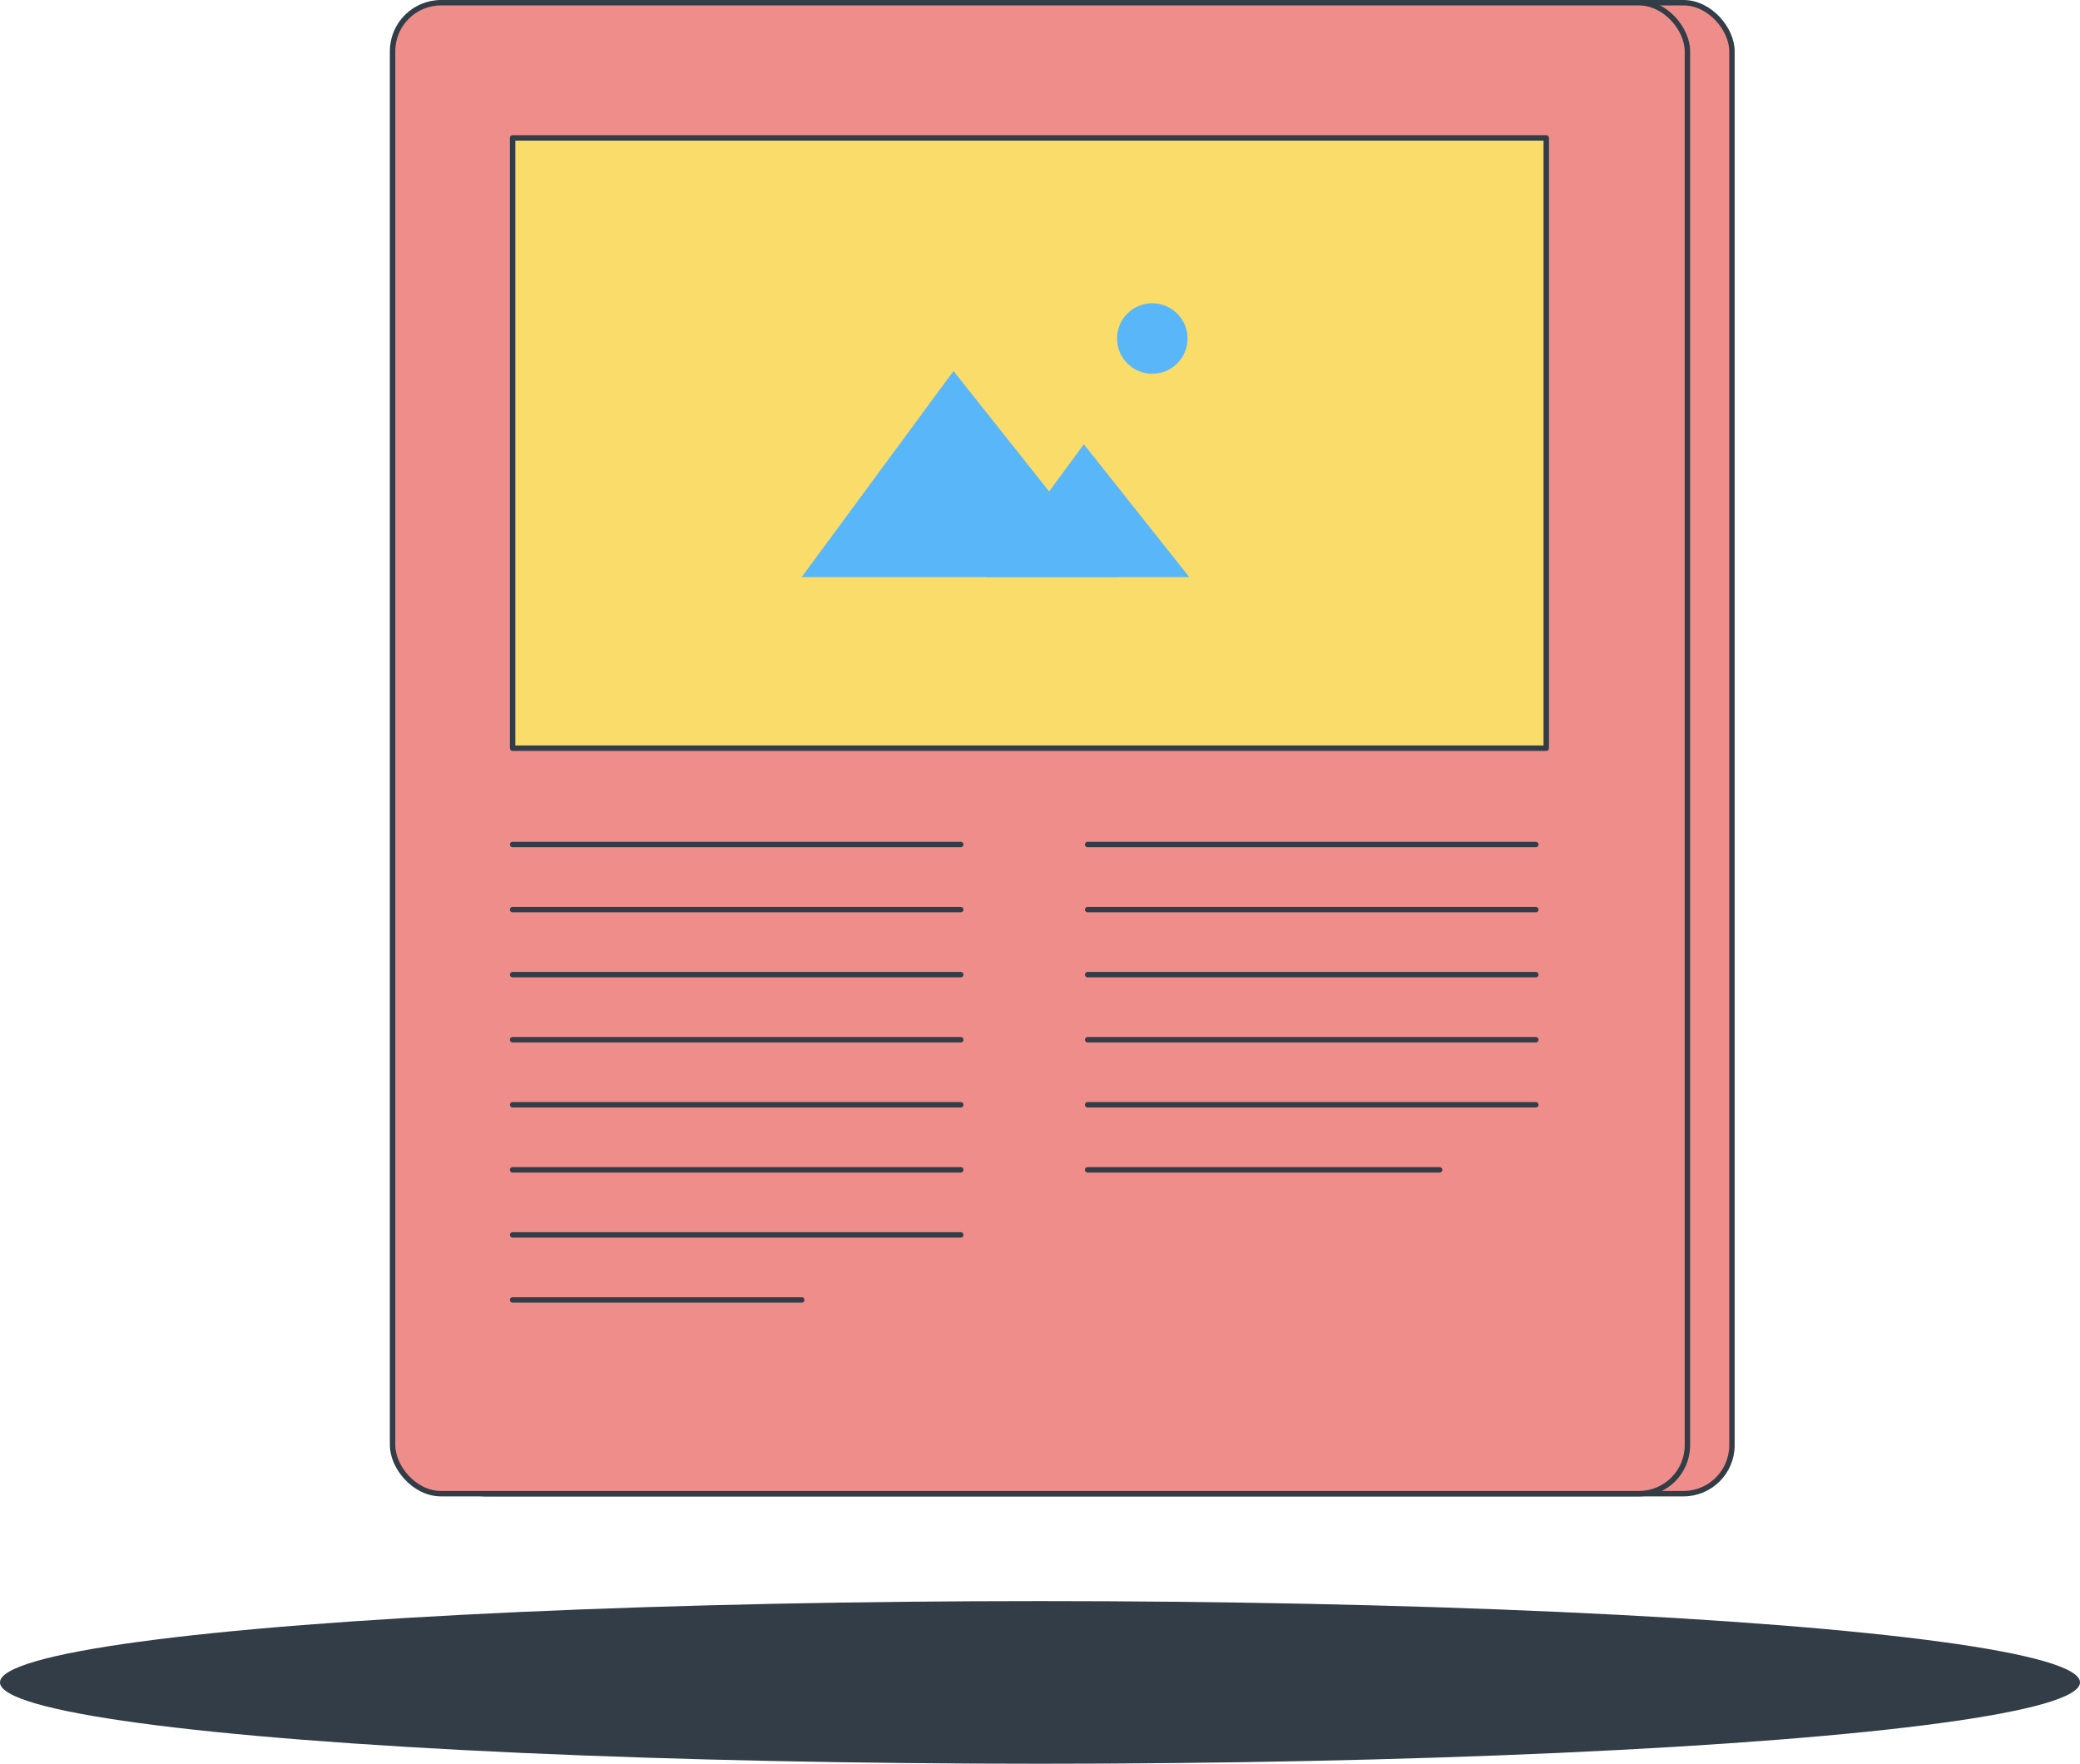
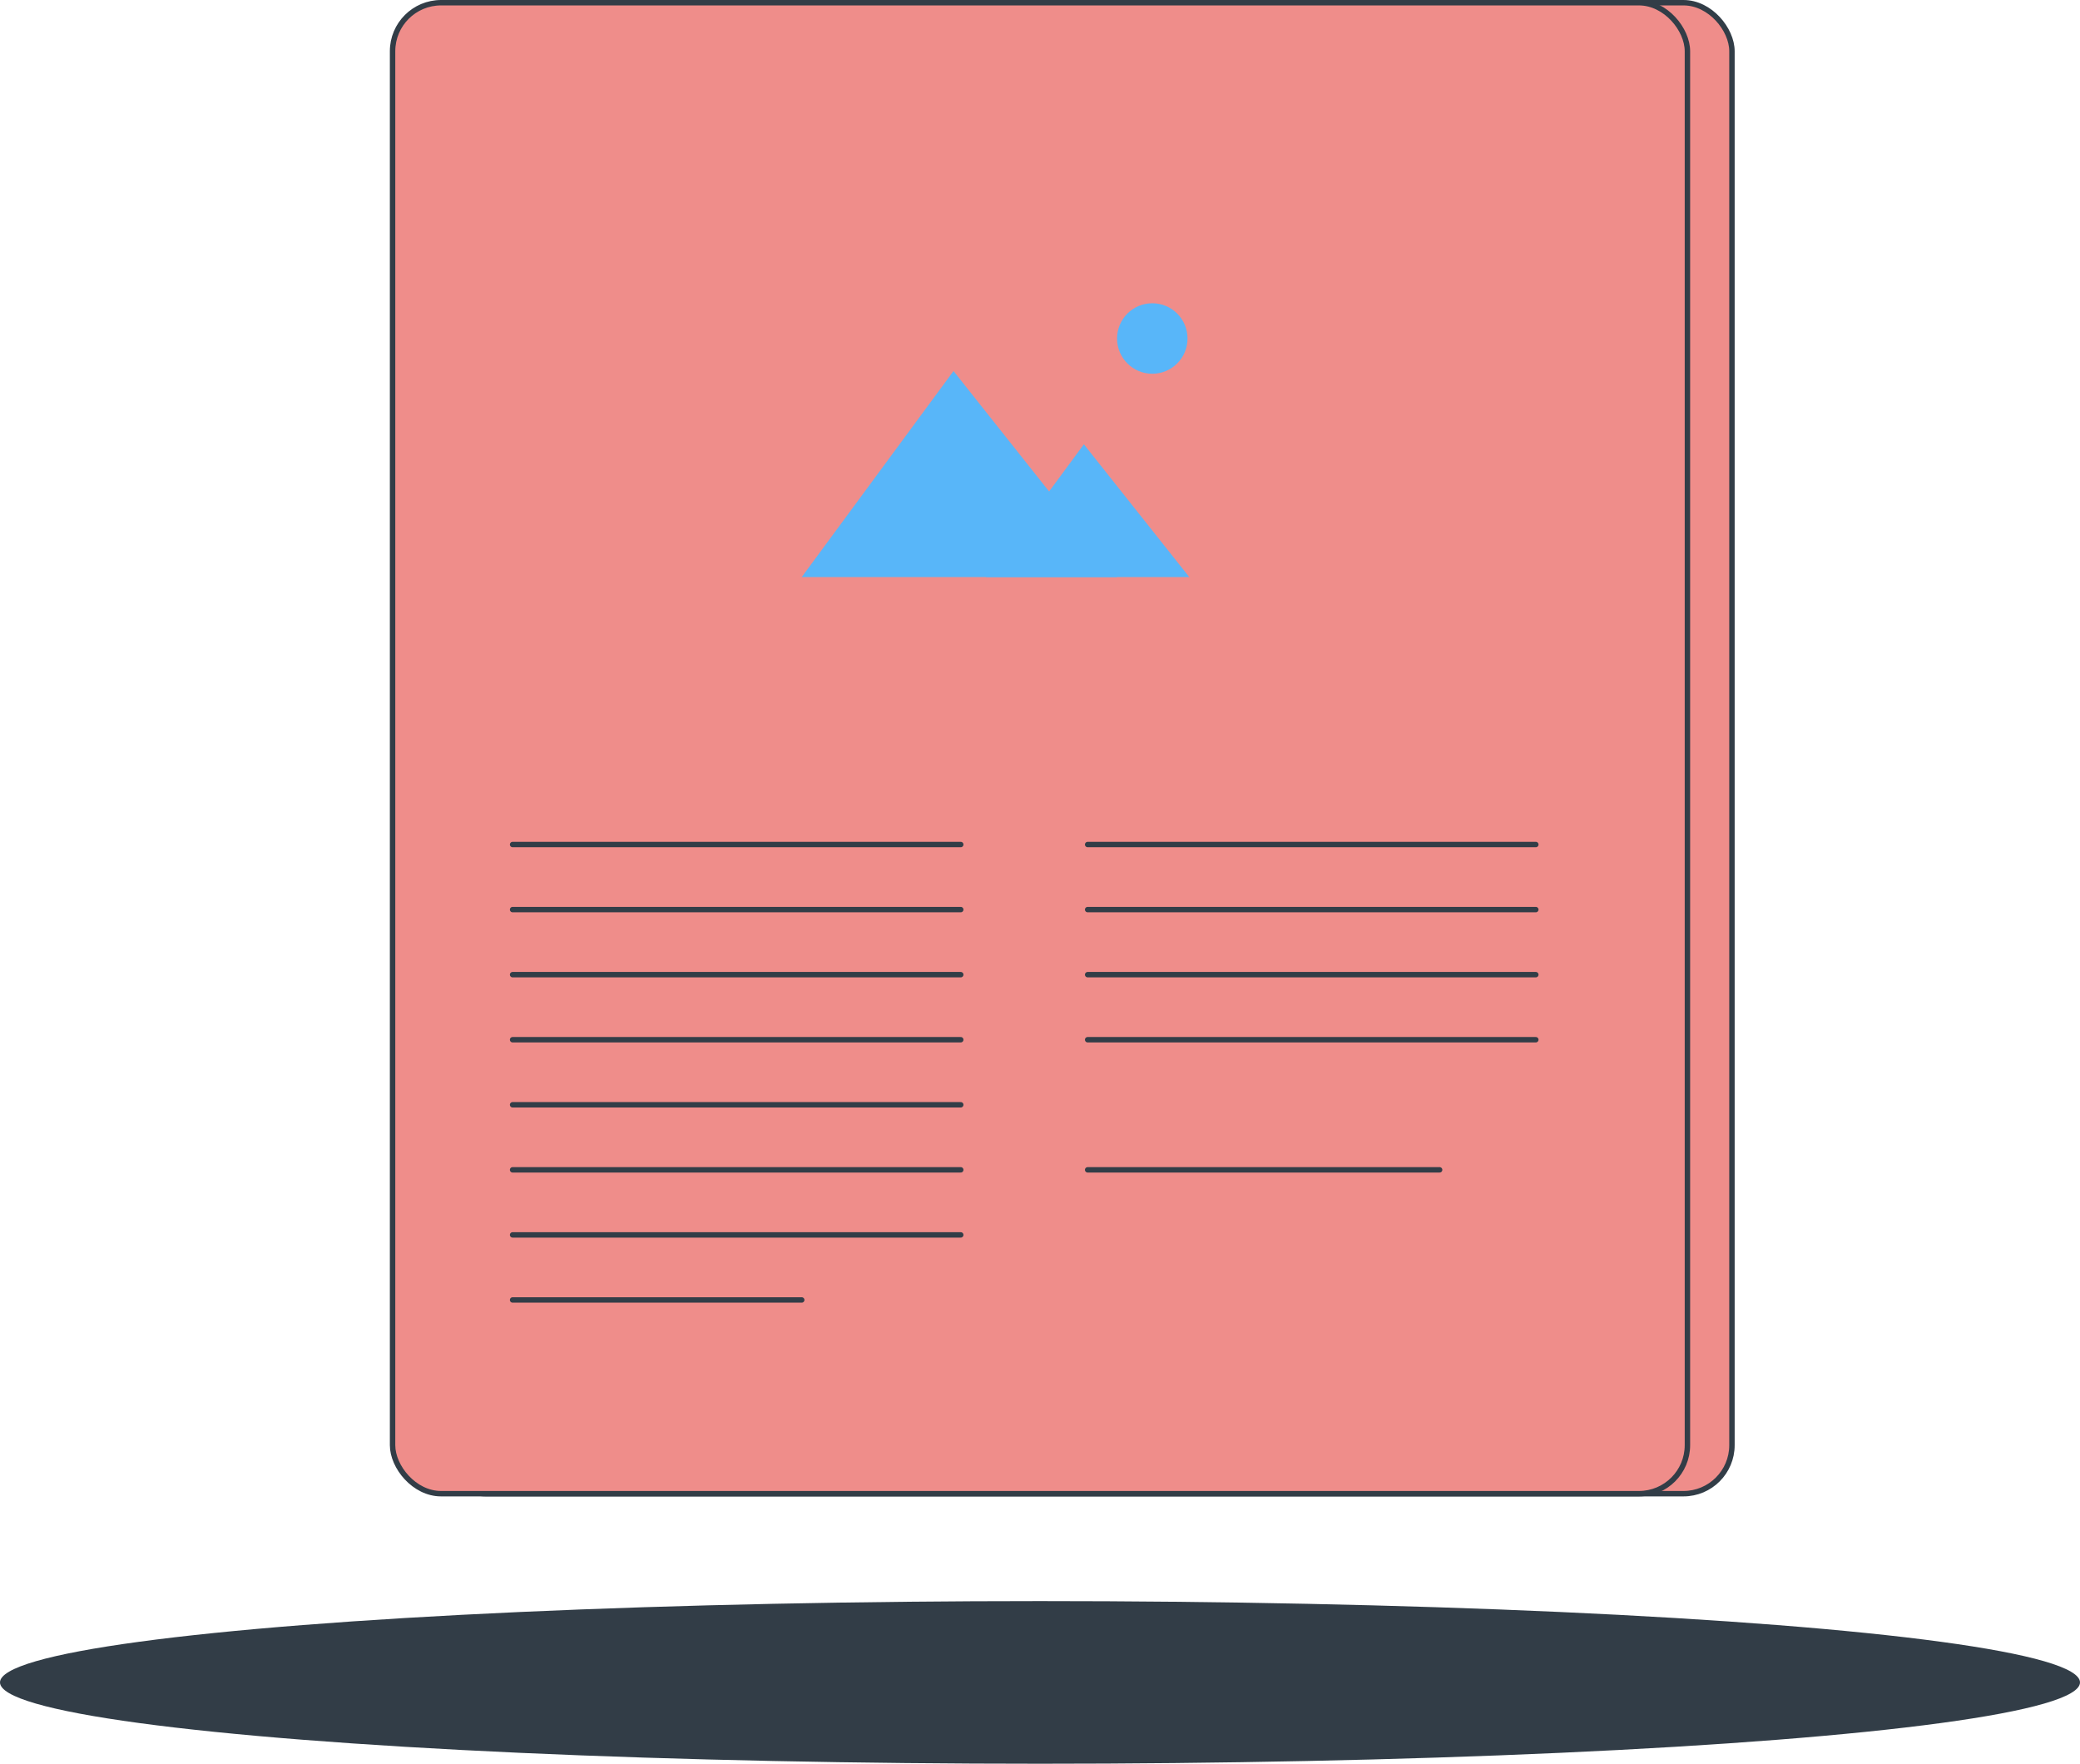
<svg xmlns="http://www.w3.org/2000/svg" width="383.678" height="325.309" viewBox="0 0 383.678 325.309">
  <g id="Group_1933" data-name="Group 1933" transform="translate(-1094.447 -3624.117)">
    <g id="Group_616" data-name="Group 616">
      <rect id="Rectangle_265" data-name="Rectangle 265" width="238.85" height="275" rx="8.944" transform="translate(1175.075 3624.617)" stroke-width="1" stroke="#323d47" stroke-linecap="round" stroke-linejoin="round" fill="#ef8d8a" />
      <rect id="Rectangle_266" data-name="Rectangle 266" width="238.85" height="275" rx="8.944" transform="translate(1166.861 3624.617)" stroke-width="1" stroke="#323d47" stroke-linecap="round" stroke-linejoin="round" fill="#ef8d8a" />
    </g>
-     <rect id="Rectangle_267" data-name="Rectangle 267" width="190.667" height="112.565" transform="translate(1189 3649.552)" stroke-width="1" stroke="#323d47" stroke-linecap="round" stroke-linejoin="round" fill="#f9dc69" />
    <g id="Group_617" data-name="Group 617">
      <line id="Line_175" data-name="Line 175" x2="82.667" transform="translate(1189 3779.886)" fill="#f9dc69" stroke="#323d47" stroke-linecap="round" stroke-linejoin="round" stroke-width="1" />
      <line id="Line_176" data-name="Line 176" x2="82.667" transform="translate(1189 3791.886)" fill="#f9dc69" stroke="#323d47" stroke-linecap="round" stroke-linejoin="round" stroke-width="1" />
      <line id="Line_177" data-name="Line 177" x2="82.667" transform="translate(1189 3803.886)" fill="#f9dc69" stroke="#323d47" stroke-linecap="round" stroke-linejoin="round" stroke-width="1" />
      <line id="Line_178" data-name="Line 178" x2="82.667" transform="translate(1189 3815.886)" fill="#f9dc69" stroke="#323d47" stroke-linecap="round" stroke-linejoin="round" stroke-width="1" />
      <line id="Line_179" data-name="Line 179" x2="82.667" transform="translate(1189 3827.886)" fill="#f9dc69" stroke="#323d47" stroke-linecap="round" stroke-linejoin="round" stroke-width="1" />
      <line id="Line_180" data-name="Line 180" x2="82.667" transform="translate(1189 3839.886)" fill="#f9dc69" stroke="#323d47" stroke-linecap="round" stroke-linejoin="round" stroke-width="1" />
      <line id="Line_181" data-name="Line 181" x2="82.667" transform="translate(1189 3851.886)" fill="#f9dc69" stroke="#323d47" stroke-linecap="round" stroke-linejoin="round" stroke-width="1" />
      <line id="Line_182" data-name="Line 182" x2="53.333" transform="translate(1189 3863.886)" fill="#f9dc69" stroke="#323d47" stroke-linecap="round" stroke-linejoin="round" stroke-width="1" />
    </g>
    <g id="Group_618" data-name="Group 618">
      <line id="Line_183" data-name="Line 183" x2="82.667" transform="translate(1295.076 3779.886)" fill="#f9dc69" stroke="#323d47" stroke-linecap="round" stroke-linejoin="round" stroke-width="1" />
      <line id="Line_184" data-name="Line 184" x2="82.667" transform="translate(1295.076 3791.886)" fill="#f9dc69" stroke="#323d47" stroke-linecap="round" stroke-linejoin="round" stroke-width="1" />
      <line id="Line_185" data-name="Line 185" x2="82.667" transform="translate(1295.076 3803.886)" fill="#f9dc69" stroke="#323d47" stroke-linecap="round" stroke-linejoin="round" stroke-width="1" />
      <line id="Line_186" data-name="Line 186" x2="82.667" transform="translate(1295.076 3815.886)" fill="#f9dc69" stroke="#323d47" stroke-linecap="round" stroke-linejoin="round" stroke-width="1" />
-       <line id="Line_187" data-name="Line 187" x2="82.667" transform="translate(1295.076 3827.886)" fill="#f9dc69" stroke="#323d47" stroke-linecap="round" stroke-linejoin="round" stroke-width="1" />
      <line id="Line_188" data-name="Line 188" x2="64.924" transform="translate(1295.076 3839.886)" fill="#f9dc69" stroke="#323d47" stroke-linecap="round" stroke-linejoin="round" stroke-width="1" />
    </g>
    <path id="Path_8697" data-name="Path 8697" d="M1242.333,3730.552l28-38,30.167,38Z" fill="#58b6f9" />
-     <path id="Path_8698" data-name="Path 8698" d="M1276.333,3730.552l18.045-24.489,19.441,24.489Z" fill="#58b6f9" />
+     <path id="Path_8698" data-name="Path 8698" d="M1276.333,3730.552l18.045-24.489,19.441,24.489" fill="#58b6f9" />
    <circle id="Ellipse_2792" data-name="Ellipse 2792" cx="6.5" cy="6.5" r="6.5" transform="translate(1300.5 3680.052)" fill="#58b6f9" />
    <ellipse id="Ellipse_2793" data-name="Ellipse 2793" cx="191.839" cy="14.999" rx="191.839" ry="14.999" transform="translate(1094.447 3919.428)" fill="#323d47" />
  </g>
</svg>